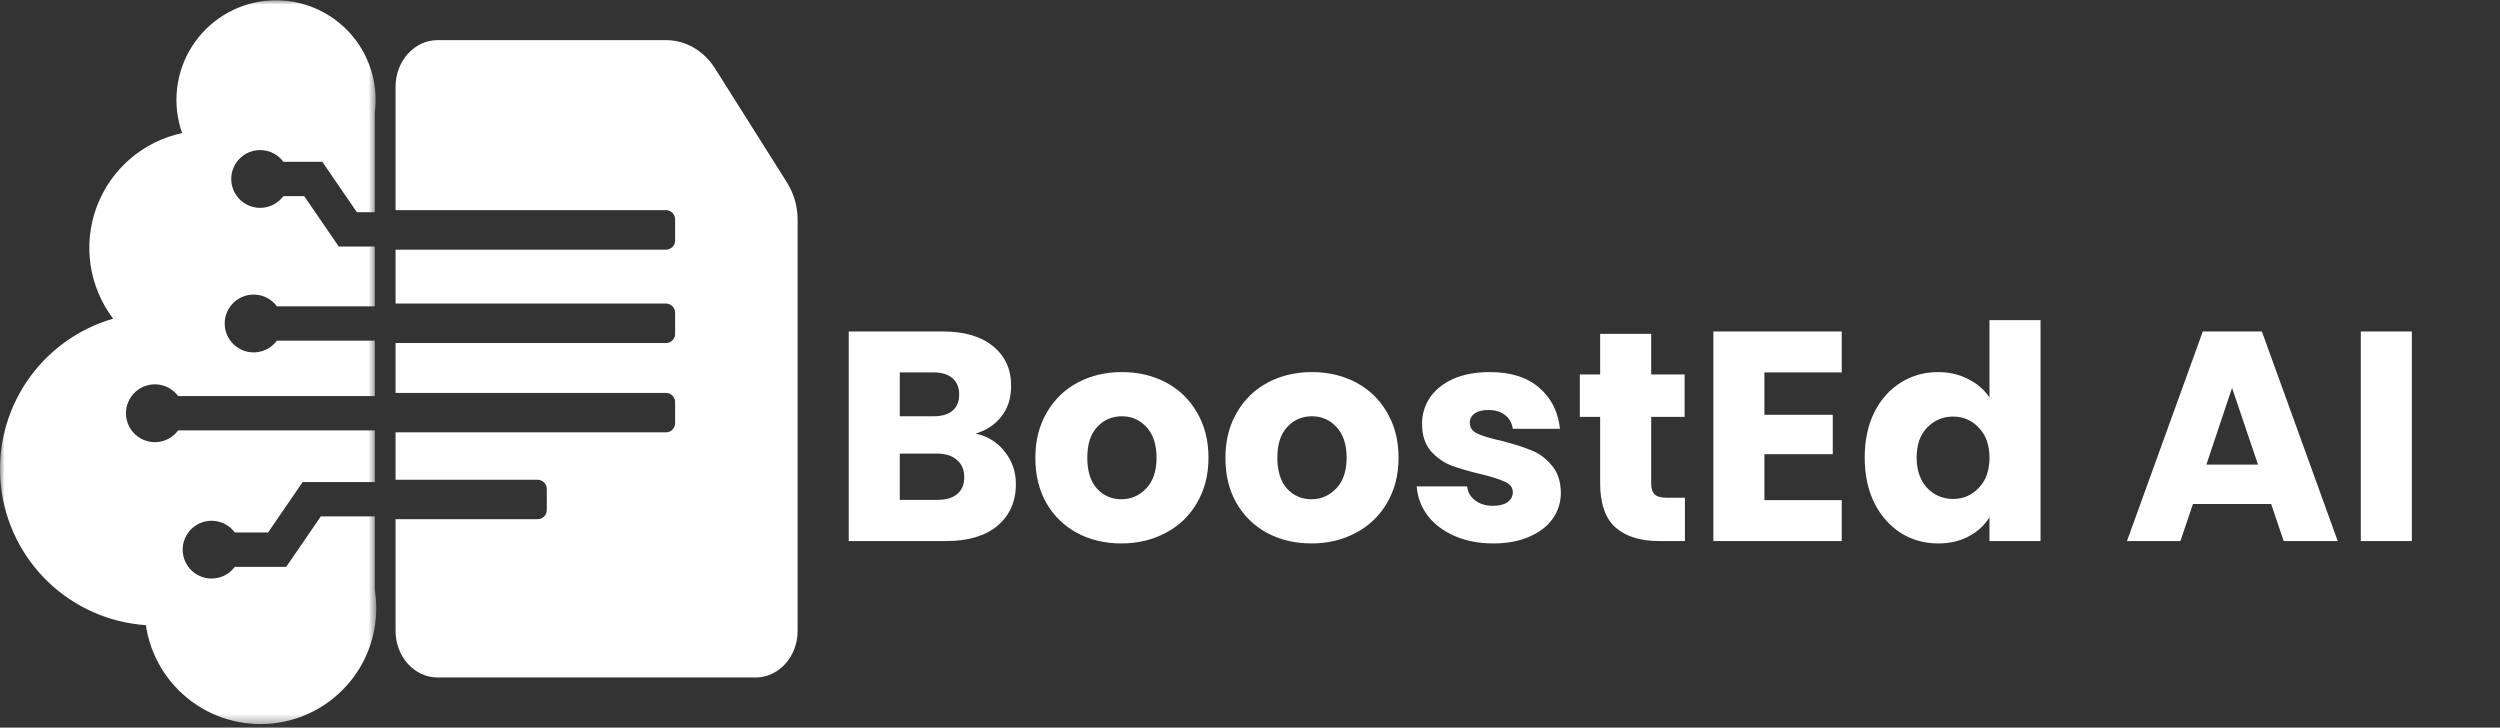
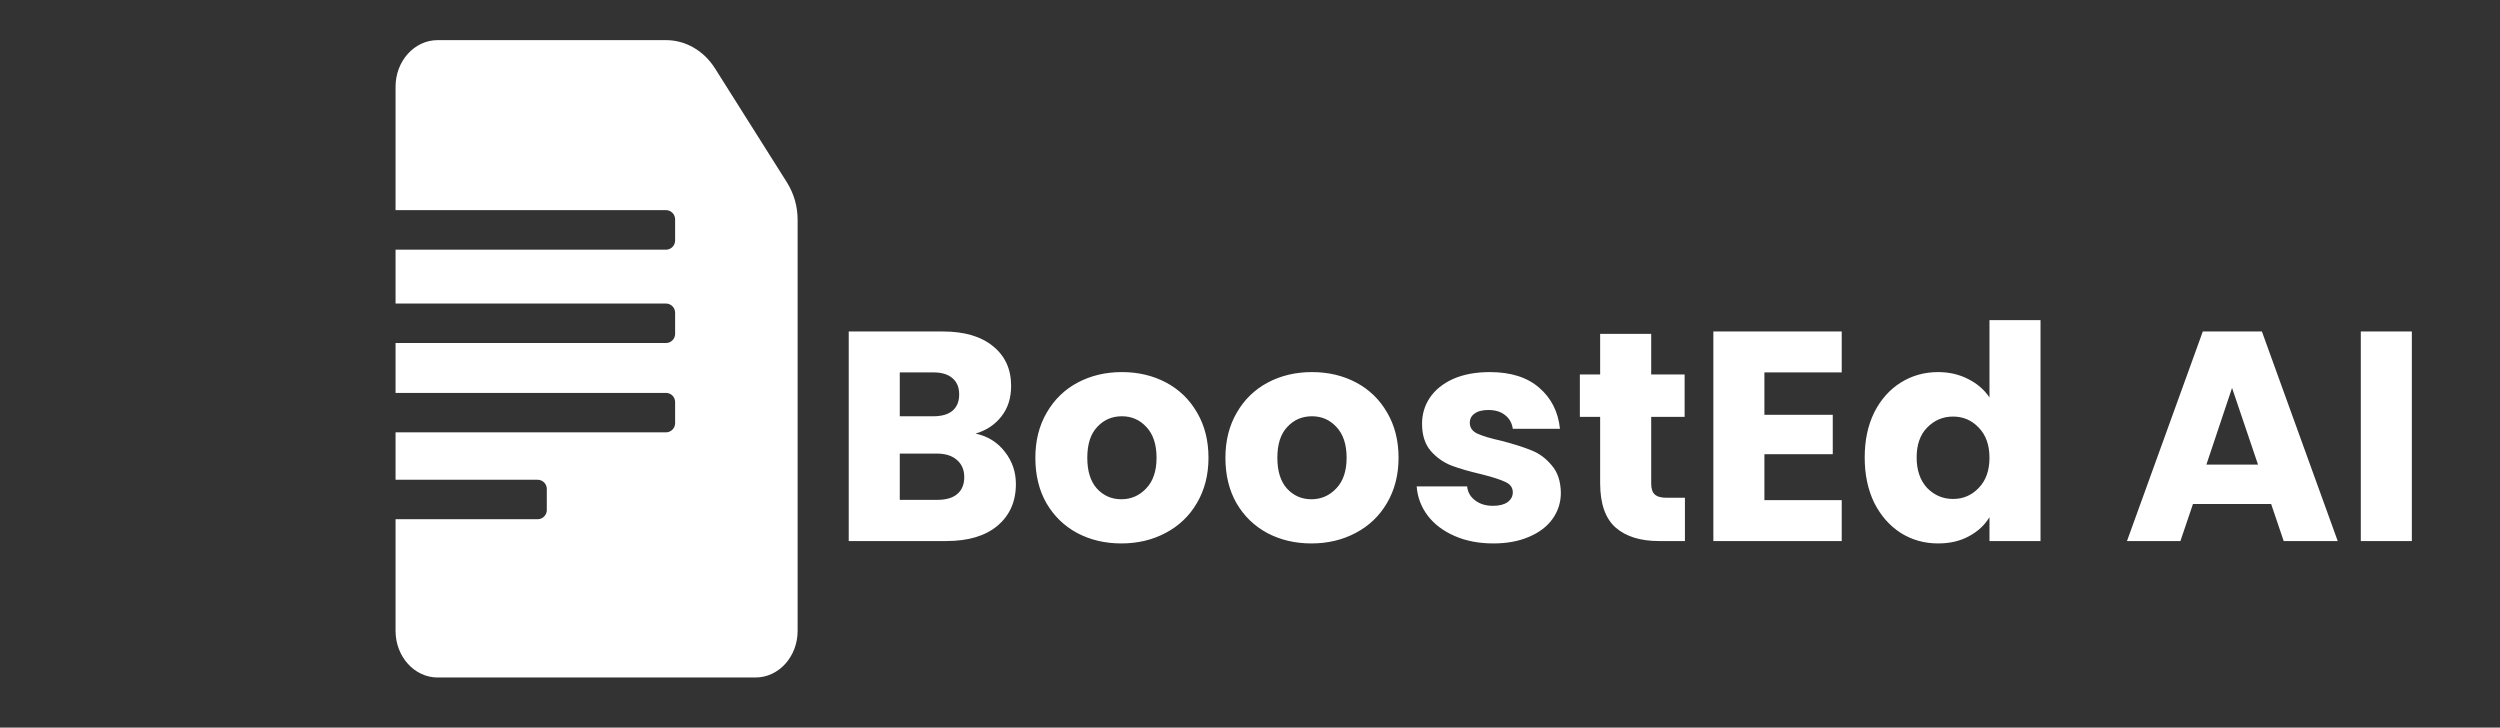
<svg xmlns="http://www.w3.org/2000/svg" width="268" height="78" viewBox="0 0 268 78" fill="none">
  <rect x="0" y="0" width="268" height="78" fill="#333333" stroke="none" />
  <path d="M104.584 46.48C105.885 46.757 106.931 47.408 107.72 48.432C108.509 49.435 108.904 50.587 108.904 51.888C108.904 53.765 108.243 55.259 106.92 56.368C105.619 57.456 103.795 58 101.448 58H90.984V35.536H101.096C103.379 35.536 105.16 36.059 106.44 37.104C107.741 38.149 108.392 39.568 108.392 41.36C108.392 42.683 108.04 43.781 107.336 44.656C106.653 45.531 105.736 46.139 104.584 46.48ZM96.456 44.624H100.04C100.936 44.624 101.619 44.432 102.088 44.048C102.579 43.643 102.824 43.056 102.824 42.288C102.824 41.52 102.579 40.933 102.088 40.528C101.619 40.123 100.936 39.92 100.04 39.92H96.456V44.624ZM100.488 53.584C101.405 53.584 102.109 53.381 102.6 52.976C103.112 52.549 103.368 51.941 103.368 51.152C103.368 50.363 103.101 49.744 102.568 49.296C102.056 48.848 101.341 48.624 100.424 48.624H96.456V53.584H100.488ZM120.206 58.256C118.456 58.256 116.878 57.883 115.47 57.136C114.083 56.389 112.984 55.323 112.174 53.936C111.384 52.549 110.99 50.928 110.99 49.072C110.99 47.237 111.395 45.627 112.206 44.24C113.016 42.832 114.126 41.755 115.534 41.008C116.942 40.261 118.52 39.888 120.27 39.888C122.019 39.888 123.598 40.261 125.006 41.008C126.414 41.755 127.523 42.832 128.334 44.24C129.144 45.627 129.55 47.237 129.55 49.072C129.55 50.907 129.134 52.528 128.302 53.936C127.491 55.323 126.371 56.389 124.942 57.136C123.534 57.883 121.955 58.256 120.206 58.256ZM120.206 53.52C121.251 53.52 122.136 53.136 122.862 52.368C123.608 51.6 123.982 50.501 123.982 49.072C123.982 47.643 123.619 46.544 122.894 45.776C122.19 45.008 121.315 44.624 120.27 44.624C119.203 44.624 118.318 45.008 117.614 45.776C116.91 46.523 116.558 47.621 116.558 49.072C116.558 50.501 116.899 51.6 117.582 52.368C118.286 53.136 119.16 53.52 120.206 53.52ZM140.581 58.256C138.831 58.256 137.253 57.883 135.845 57.136C134.458 56.389 133.359 55.323 132.549 53.936C131.759 52.549 131.365 50.928 131.365 49.072C131.365 47.237 131.77 45.627 132.581 44.24C133.391 42.832 134.501 41.755 135.909 41.008C137.317 40.261 138.895 39.888 140.645 39.888C142.394 39.888 143.973 40.261 145.381 41.008C146.789 41.755 147.898 42.832 148.709 44.24C149.519 45.627 149.925 47.237 149.925 49.072C149.925 50.907 149.509 52.528 148.677 53.936C147.866 55.323 146.746 56.389 145.317 57.136C143.909 57.883 142.33 58.256 140.581 58.256ZM140.581 53.52C141.626 53.52 142.511 53.136 143.237 52.368C143.983 51.6 144.357 50.501 144.357 49.072C144.357 47.643 143.994 46.544 143.269 45.776C142.565 45.008 141.69 44.624 140.645 44.624C139.578 44.624 138.693 45.008 137.989 45.776C137.285 46.523 136.933 47.621 136.933 49.072C136.933 50.501 137.274 51.6 137.957 52.368C138.661 53.136 139.535 53.52 140.581 53.52ZM160.092 58.256C158.534 58.256 157.148 57.989 155.932 57.456C154.716 56.923 153.756 56.197 153.052 55.28C152.348 54.341 151.953 53.296 151.868 52.144H157.276C157.34 52.763 157.628 53.264 158.14 53.648C158.652 54.032 159.281 54.224 160.028 54.224C160.71 54.224 161.233 54.096 161.596 53.84C161.98 53.563 162.172 53.211 162.172 52.784C162.172 52.272 161.905 51.899 161.372 51.664C160.838 51.408 159.974 51.131 158.78 50.832C157.5 50.533 156.433 50.224 155.58 49.904C154.726 49.563 153.99 49.04 153.372 48.336C152.753 47.611 152.444 46.64 152.444 45.424C152.444 44.4 152.721 43.472 153.276 42.64C153.852 41.787 154.684 41.115 155.772 40.624C156.881 40.133 158.193 39.888 159.708 39.888C161.948 39.888 163.708 40.443 164.988 41.552C166.289 42.661 167.036 44.133 167.228 45.968H162.172C162.086 45.349 161.809 44.859 161.34 44.496C160.892 44.133 160.294 43.952 159.548 43.952C158.908 43.952 158.417 44.08 158.076 44.336C157.734 44.571 157.564 44.901 157.564 45.328C157.564 45.84 157.83 46.224 158.364 46.48C158.918 46.736 159.772 46.992 160.924 47.248C162.246 47.589 163.324 47.931 164.156 48.272C164.988 48.592 165.713 49.125 166.332 49.872C166.972 50.597 167.302 51.579 167.324 52.816C167.324 53.861 167.025 54.8 166.428 55.632C165.852 56.443 165.009 57.083 163.9 57.552C162.812 58.021 161.542 58.256 160.092 58.256ZM180.624 53.36V58H177.84C175.856 58 174.309 57.52 173.2 56.56C172.09 55.579 171.536 53.989 171.536 51.792V44.688H169.36V40.144H171.536V35.792H177.008V40.144H180.592V44.688H177.008V51.856C177.008 52.389 177.136 52.773 177.392 53.008C177.648 53.243 178.074 53.36 178.672 53.36H180.624ZM189.144 39.92V44.464H196.472V48.688H189.144V53.616H197.432V58H183.672V35.536H197.432V39.92H189.144ZM199.896 49.04C199.896 47.205 200.237 45.595 200.92 44.208C201.624 42.821 202.573 41.755 203.768 41.008C204.963 40.261 206.296 39.888 207.768 39.888C208.941 39.888 210.008 40.133 210.968 40.624C211.949 41.115 212.717 41.776 213.272 42.608V34.32H218.744V58H213.272V55.44C212.76 56.293 212.024 56.976 211.064 57.488C210.125 58 209.027 58.256 207.768 58.256C206.296 58.256 204.963 57.883 203.768 57.136C202.573 56.368 201.624 55.291 200.92 53.904C200.237 52.496 199.896 50.875 199.896 49.04ZM213.272 49.072C213.272 47.707 212.888 46.629 212.12 45.84C211.373 45.051 210.456 44.656 209.368 44.656C208.28 44.656 207.352 45.051 206.584 45.84C205.837 46.608 205.464 47.675 205.464 49.04C205.464 50.405 205.837 51.493 206.584 52.304C207.352 53.093 208.28 53.488 209.368 53.488C210.456 53.488 211.373 53.093 212.12 52.304C212.888 51.515 213.272 50.437 213.272 49.072ZM243.468 54.032H235.084L233.74 58H228.012L236.14 35.536H242.476L250.604 58H244.812L243.468 54.032ZM242.06 49.808L239.276 41.584L236.524 49.808H242.06ZM258.55 35.536V58H253.078V35.536H258.55Z" fill="white" />
  <path d="M85.505 23.614V67.63C85.505 70.392 83.484 72.627 80.994 72.627H46.916C44.426 72.627 42.404 70.392 42.404 67.63V55.659H57.633C57.765 55.659 57.89 55.636 58.01 55.586C58.13 55.536 58.237 55.464 58.328 55.373C58.42 55.281 58.492 55.174 58.542 55.054C58.592 54.933 58.617 54.808 58.617 54.678V52.412C58.617 52.282 58.592 52.157 58.542 52.037C58.492 51.917 58.42 51.81 58.328 51.719C58.237 51.625 58.13 51.555 58.01 51.505C57.89 51.455 57.765 51.43 57.633 51.43H42.404V46.348H71.389C71.521 46.348 71.646 46.323 71.766 46.273C71.886 46.223 71.993 46.153 72.084 46.059C72.177 45.968 72.248 45.861 72.297 45.741C72.347 45.621 72.373 45.496 72.373 45.366V43.101C72.373 42.971 72.347 42.846 72.297 42.724C72.248 42.604 72.177 42.497 72.084 42.406C71.993 42.314 71.886 42.242 71.766 42.192C71.646 42.144 71.521 42.119 71.389 42.119H42.404V36.773H71.389C71.521 36.773 71.646 36.748 71.766 36.698C71.886 36.648 71.993 36.578 72.084 36.484C72.177 36.393 72.248 36.286 72.297 36.166C72.347 36.046 72.373 35.921 72.373 35.791V33.522C72.373 33.392 72.347 33.267 72.297 33.147C72.248 33.027 72.177 32.92 72.084 32.829C71.993 32.736 71.886 32.665 71.766 32.615C71.646 32.565 71.521 32.54 71.389 32.54H42.404V26.766H71.389C71.521 26.766 71.646 26.741 71.766 26.691C71.886 26.641 71.993 26.569 72.084 26.478C72.177 26.386 72.248 26.279 72.297 26.159C72.347 26.039 72.373 25.913 72.373 25.783V23.509C72.373 23.377 72.347 23.252 72.297 23.132C72.248 23.012 72.177 22.905 72.084 22.814C71.993 22.722 71.886 22.65 71.766 22.6C71.646 22.55 71.521 22.525 71.389 22.525H42.404V9.295C42.404 6.538 44.426 4.302 46.916 4.302H71.399C73.489 4.302 75.45 5.431 76.647 7.331L84.36 19.553C85.13 20.797 85.511 22.15 85.505 23.614Z" fill="white" />
  <mask id="mask0_1917_4" style="mask-type:luminance" maskUnits="userSpaceOnUse" x="0" y="0" width="41" height="78">
-     <path d="M0 0H40.359V77.667H0V0Z" fill="white" />
-   </mask>
+     </mask>
  <g mask="url(#mask0_1917_4)">
-     <path d="M40.179 63.221V55.361H34.389L30.685 60.765H25.169C25.041 60.939 24.896 61.097 24.734 61.24C24.573 61.384 24.398 61.509 24.209 61.615C24.021 61.722 23.824 61.809 23.617 61.874C23.412 61.941 23.201 61.984 22.986 62.004C22.771 62.026 22.555 62.026 22.34 62.001C22.125 61.977 21.915 61.932 21.71 61.864C21.505 61.797 21.309 61.709 21.122 61.599C20.935 61.49 20.76 61.364 20.6 61.219C20.44 61.074 20.297 60.912 20.17 60.737C20.043 60.562 19.937 60.375 19.848 60.179C19.76 59.98 19.695 59.775 19.65 59.563C19.605 59.352 19.582 59.138 19.582 58.922C19.582 58.707 19.605 58.492 19.65 58.28C19.695 58.068 19.76 57.865 19.848 57.666C19.937 57.468 20.043 57.283 20.17 57.106C20.297 56.931 20.44 56.771 20.6 56.626C20.76 56.481 20.935 56.355 21.122 56.246C21.309 56.136 21.505 56.048 21.71 55.981C21.915 55.913 22.125 55.868 22.34 55.843C22.555 55.819 22.771 55.818 22.986 55.84C23.201 55.861 23.412 55.904 23.617 55.969C23.824 56.036 24.021 56.121 24.209 56.228C24.398 56.336 24.573 56.461 24.734 56.605C24.896 56.748 25.041 56.906 25.169 57.08H28.74L32.441 51.675H40.184V46.141H19.095C18.967 46.316 18.822 46.475 18.66 46.618C18.498 46.761 18.322 46.888 18.135 46.995C17.946 47.101 17.748 47.188 17.543 47.253C17.336 47.32 17.125 47.363 16.91 47.385C16.695 47.405 16.48 47.405 16.263 47.381C16.048 47.356 15.838 47.311 15.633 47.243C15.426 47.176 15.231 47.088 15.043 46.978C14.856 46.87 14.682 46.743 14.523 46.598C14.361 46.453 14.217 46.291 14.091 46.116C13.964 45.941 13.856 45.754 13.769 45.556C13.681 45.358 13.614 45.154 13.569 44.943C13.524 44.729 13.502 44.516 13.502 44.299C13.502 44.083 13.524 43.869 13.569 43.657C13.614 43.446 13.681 43.241 13.769 43.042C13.856 42.844 13.964 42.657 14.091 42.482C14.217 42.307 14.361 42.147 14.523 42.001C14.682 41.855 14.856 41.729 15.043 41.62C15.231 41.51 15.426 41.422 15.633 41.355C15.838 41.287 16.048 41.242 16.263 41.219C16.48 41.194 16.695 41.194 16.91 41.215C17.125 41.235 17.336 41.28 17.543 41.345C17.748 41.41 17.946 41.497 18.135 41.604C18.322 41.712 18.498 41.837 18.66 41.98C18.822 42.124 18.967 42.282 19.095 42.457H40.182V36.52H29.68C29.552 36.695 29.407 36.853 29.243 36.996C29.082 37.14 28.907 37.266 28.718 37.373C28.53 37.48 28.333 37.566 28.127 37.631C27.92 37.698 27.71 37.741 27.495 37.763C27.278 37.783 27.063 37.783 26.848 37.76C26.633 37.735 26.423 37.69 26.216 37.621C26.011 37.555 25.814 37.466 25.628 37.356C25.441 37.248 25.266 37.121 25.106 36.976C24.946 36.831 24.803 36.669 24.676 36.495C24.547 36.319 24.441 36.133 24.352 35.934C24.266 35.736 24.199 35.533 24.154 35.319C24.109 35.108 24.087 34.894 24.087 34.678C24.087 34.461 24.109 34.248 24.154 34.036C24.199 33.824 24.266 33.619 24.352 33.421C24.441 33.222 24.547 33.036 24.676 32.861C24.803 32.685 24.946 32.526 25.106 32.379C25.266 32.234 25.441 32.107 25.628 31.999C25.814 31.889 26.011 31.8 26.216 31.734C26.423 31.665 26.633 31.62 26.848 31.597C27.063 31.572 27.278 31.572 27.495 31.594C27.71 31.614 27.92 31.659 28.127 31.724C28.333 31.789 28.53 31.875 28.718 31.982C28.907 32.089 29.082 32.215 29.243 32.359C29.407 32.502 29.552 32.66 29.68 32.836H40.179V26.431H36.318L32.612 21.027H30.375C30.247 21.202 30.102 21.36 29.94 21.504C29.777 21.647 29.602 21.772 29.415 21.879C29.227 21.985 29.03 22.072 28.823 22.137C28.617 22.202 28.407 22.245 28.192 22.267C27.977 22.289 27.761 22.287 27.546 22.264C27.331 22.24 27.121 22.194 26.915 22.127C26.71 22.059 26.513 21.97 26.326 21.862C26.14 21.754 25.966 21.627 25.806 21.48C25.646 21.335 25.503 21.175 25.374 21C25.248 20.825 25.141 20.639 25.054 20.44C24.966 20.243 24.899 20.038 24.854 19.827C24.809 19.615 24.788 19.402 24.788 19.185C24.788 18.968 24.809 18.755 24.854 18.543C24.899 18.331 24.966 18.126 25.054 17.93C25.141 17.731 25.248 17.545 25.374 17.37C25.503 17.195 25.646 17.035 25.806 16.89C25.966 16.744 26.14 16.618 26.326 16.508C26.513 16.399 26.71 16.311 26.915 16.243C27.121 16.176 27.331 16.129 27.546 16.106C27.761 16.083 27.977 16.081 28.192 16.103C28.407 16.124 28.617 16.168 28.823 16.233C29.03 16.298 29.227 16.384 29.415 16.491C29.602 16.598 29.777 16.723 29.94 16.866C30.102 17.009 30.247 17.169 30.375 17.343H34.551L38.255 22.747H40.177V12.109C40.229 11.709 40.259 11.309 40.267 10.907C40.274 10.505 40.259 10.103 40.222 9.703C40.184 9.302 40.123 8.905 40.04 8.511C39.957 8.118 39.853 7.73 39.727 7.348C39.6 6.966 39.452 6.593 39.283 6.228C39.115 5.863 38.927 5.508 38.717 5.164C38.508 4.821 38.28 4.489 38.035 4.171C37.788 3.852 37.525 3.549 37.245 3.26C36.963 2.972 36.668 2.702 36.356 2.447C36.046 2.192 35.721 1.955 35.383 1.737C35.044 1.519 34.696 1.32 34.336 1.142C33.976 0.962 33.606 0.805 33.227 0.667C32.849 0.53 32.464 0.415 32.074 0.322C31.682 0.228 31.287 0.157 30.887 0.108C30.489 0.06 30.087 0.033 29.685 0.03C29.283 0.027 28.882 0.045 28.482 0.087C28.081 0.128 27.685 0.193 27.291 0.28C26.9 0.367 26.513 0.475 26.131 0.605C25.751 0.735 25.379 0.887 25.016 1.058C24.653 1.23 24.299 1.423 23.957 1.635C23.616 1.847 23.287 2.079 22.972 2.327C22.655 2.577 22.355 2.844 22.07 3.127C21.784 3.411 21.515 3.709 21.264 4.022C21.012 4.336 20.779 4.662 20.564 5.002C20.349 5.343 20.154 5.694 19.978 6.056C19.803 6.419 19.648 6.789 19.515 7.169C19.382 7.548 19.272 7.935 19.182 8.326C19.092 8.718 19.025 9.115 18.98 9.515C18.935 9.915 18.912 10.315 18.913 10.717C18.913 11.12 18.937 11.52 18.982 11.92C19.027 12.32 19.095 12.715 19.187 13.107C19.277 13.501 19.388 13.886 19.523 14.266C19.265 14.319 19.01 14.382 18.756 14.454C18.503 14.524 18.252 14.604 18.003 14.691C17.755 14.777 17.508 14.873 17.266 14.974C17.023 15.076 16.785 15.186 16.548 15.303C16.313 15.421 16.081 15.544 15.853 15.676C15.624 15.808 15.401 15.948 15.183 16.093C14.963 16.239 14.749 16.391 14.539 16.551C14.329 16.709 14.124 16.876 13.926 17.048C13.726 17.22 13.532 17.398 13.344 17.583C13.157 17.766 12.974 17.956 12.799 18.153C12.622 18.348 12.452 18.55 12.289 18.756C12.125 18.963 11.969 19.173 11.819 19.39C11.669 19.607 11.525 19.827 11.389 20.052C11.252 20.278 11.124 20.507 11.002 20.74C10.88 20.974 10.765 21.21 10.659 21.452C10.552 21.692 10.452 21.935 10.36 22.182C10.268 22.429 10.185 22.679 10.108 22.93C10.032 23.182 9.965 23.437 9.905 23.694C9.845 23.949 9.792 24.207 9.748 24.468C9.705 24.727 9.668 24.988 9.642 25.249C9.613 25.511 9.595 25.774 9.583 26.036C9.573 26.299 9.57 26.563 9.575 26.826C9.582 27.09 9.595 27.353 9.617 27.615C9.638 27.876 9.668 28.138 9.708 28.4C9.747 28.66 9.793 28.918 9.847 29.177C9.902 29.433 9.965 29.688 10.035 29.943C10.107 30.197 10.185 30.447 10.272 30.697C10.358 30.945 10.452 31.19 10.555 31.434C10.657 31.675 10.765 31.915 10.883 32.15C11 32.387 11.124 32.619 11.255 32.847C11.387 33.076 11.525 33.299 11.672 33.517C11.817 33.737 11.97 33.952 12.129 34.163C11.66 34.297 11.197 34.453 10.742 34.627C10.287 34.804 9.838 34.999 9.4 35.214C8.962 35.428 8.533 35.663 8.115 35.914C7.696 36.166 7.29 36.436 6.896 36.723C6.501 37.011 6.119 37.316 5.751 37.636C5.384 37.958 5.031 38.293 4.691 38.645C4.352 38.997 4.031 39.363 3.724 39.743C3.417 40.123 3.127 40.515 2.854 40.922C2.582 41.327 2.327 41.742 2.092 42.17C1.855 42.597 1.639 43.034 1.44 43.481C1.242 43.928 1.065 44.383 0.907 44.844C0.748 45.306 0.61 45.774 0.493 46.248C0.375 46.721 0.278 47.2 0.203 47.683C0.128 48.165 0.073 48.65 0.04 49.137C0.007 49.623 -0.005 50.112 0.003 50.6C0.013 51.089 0.043 51.575 0.095 52.06C0.148 52.547 0.22 53.029 0.315 53.507C0.408 53.987 0.523 54.461 0.658 54.931C0.793 55.399 0.95 55.863 1.125 56.318C1.3 56.773 1.497 57.221 1.712 57.66C1.925 58.098 2.159 58.527 2.412 58.945C2.664 59.362 2.934 59.769 3.222 60.164C3.509 60.559 3.814 60.939 4.134 61.307C4.456 61.675 4.792 62.029 5.144 62.367C5.496 62.706 5.863 63.029 6.243 63.336C6.623 63.642 7.015 63.931 7.42 64.204C7.825 64.476 8.241 64.731 8.67 64.966C9.097 65.203 9.533 65.419 9.98 65.616C10.427 65.815 10.882 65.993 11.344 66.151C11.805 66.31 12.274 66.446 12.747 66.565C13.221 66.681 13.699 66.778 14.182 66.853C14.664 66.928 15.149 66.983 15.636 67.016C15.696 67.42 15.776 67.82 15.874 68.217C15.974 68.613 16.093 69.003 16.229 69.388C16.368 69.772 16.524 70.15 16.698 70.519C16.873 70.889 17.066 71.247 17.276 71.597C17.486 71.947 17.713 72.287 17.958 72.614C18.201 72.942 18.46 73.257 18.735 73.559C19.01 73.861 19.3 74.149 19.603 74.423C19.907 74.698 20.222 74.954 20.55 75.198C20.88 75.439 21.219 75.666 21.57 75.875C21.922 76.083 22.282 76.275 22.652 76.448C23.022 76.621 23.399 76.776 23.784 76.912C24.169 77.048 24.561 77.165 24.958 77.261C25.354 77.36 25.754 77.438 26.158 77.495C26.563 77.553 26.97 77.592 27.378 77.61C27.785 77.627 28.193 77.625 28.602 77.603C29.008 77.58 29.415 77.538 29.818 77.475C30.222 77.413 30.622 77.332 31.017 77.228C31.414 77.126 31.802 77.007 32.185 76.867C32.571 76.725 32.946 76.566 33.314 76.39C33.681 76.211 34.039 76.016 34.389 75.805C34.738 75.591 35.074 75.361 35.401 75.116C35.726 74.869 36.039 74.608 36.34 74.331C36.64 74.054 36.926 73.763 37.198 73.457C37.47 73.153 37.725 72.834 37.965 72.504C38.205 72.174 38.428 71.832 38.635 71.481C38.842 71.127 39.03 70.765 39.202 70.395C39.372 70.024 39.523 69.645 39.657 69.258C39.79 68.873 39.905 68.482 40 68.083C40.093 67.686 40.169 67.285 40.224 66.881C40.28 66.476 40.315 66.07 40.33 65.661C40.345 65.253 40.34 64.844 40.314 64.438C40.289 64.029 40.244 63.624 40.179 63.221Z" fill="white" />
-   </g>
+     </g>
</svg>